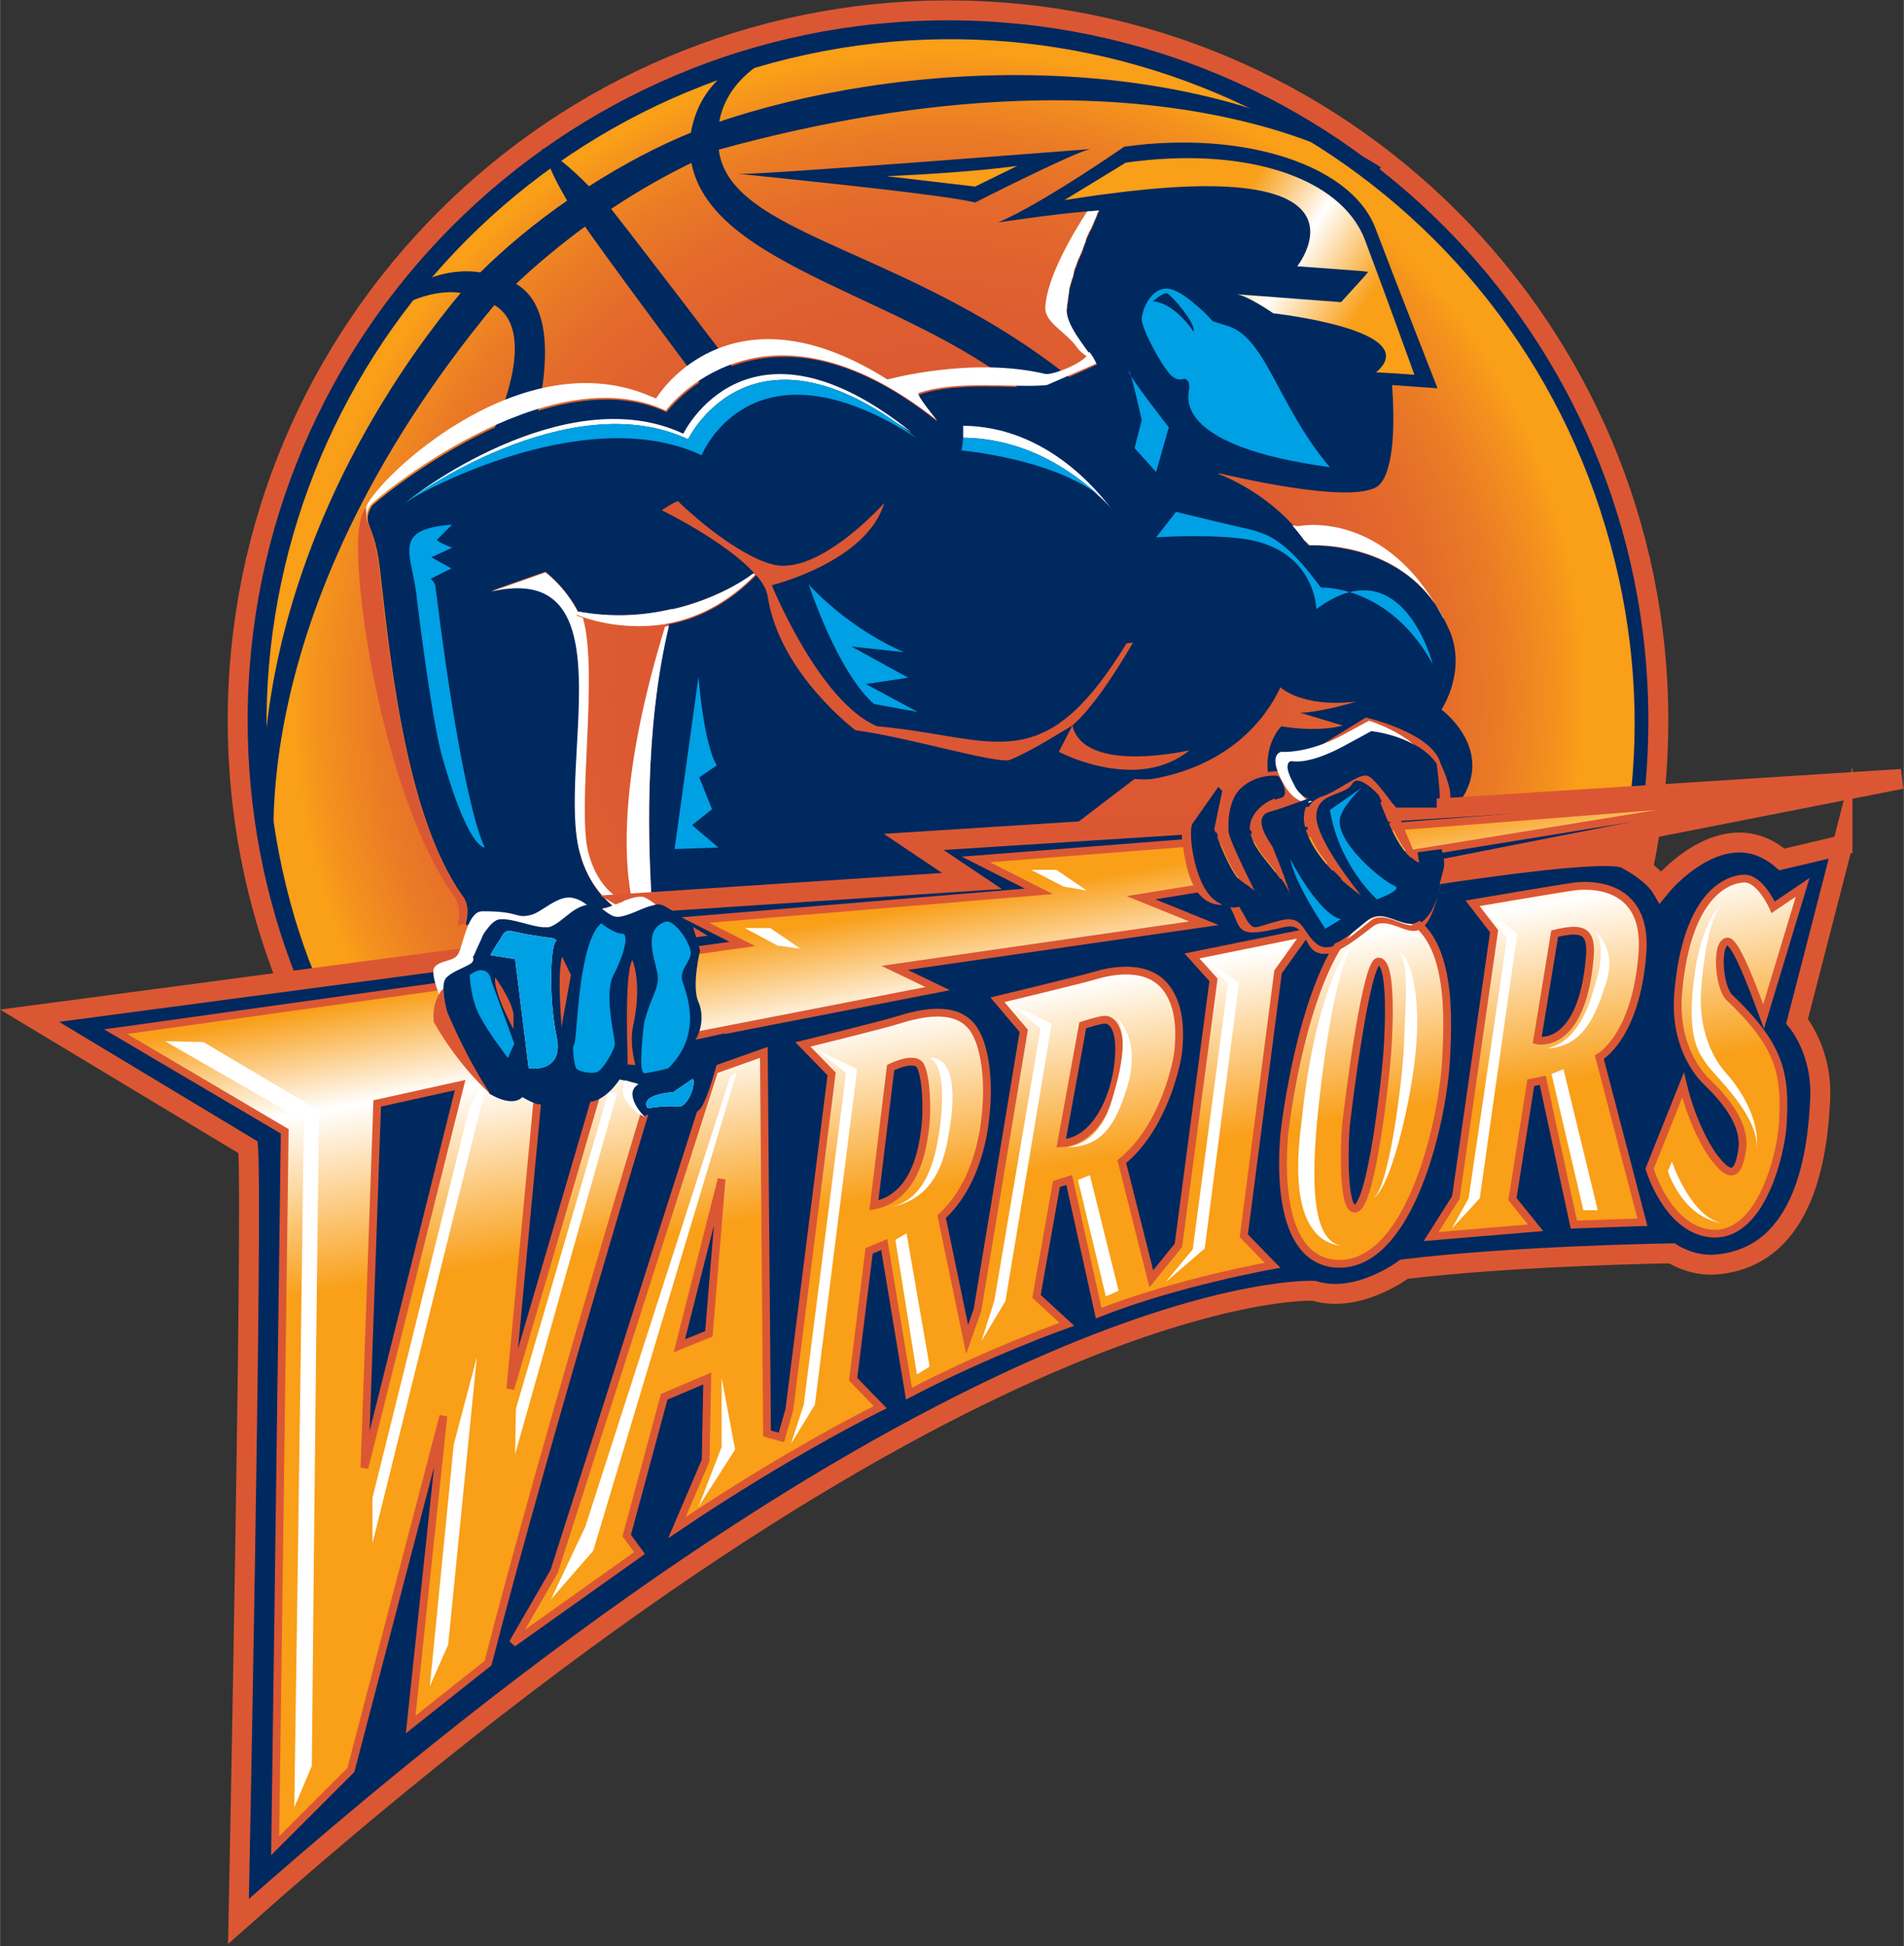
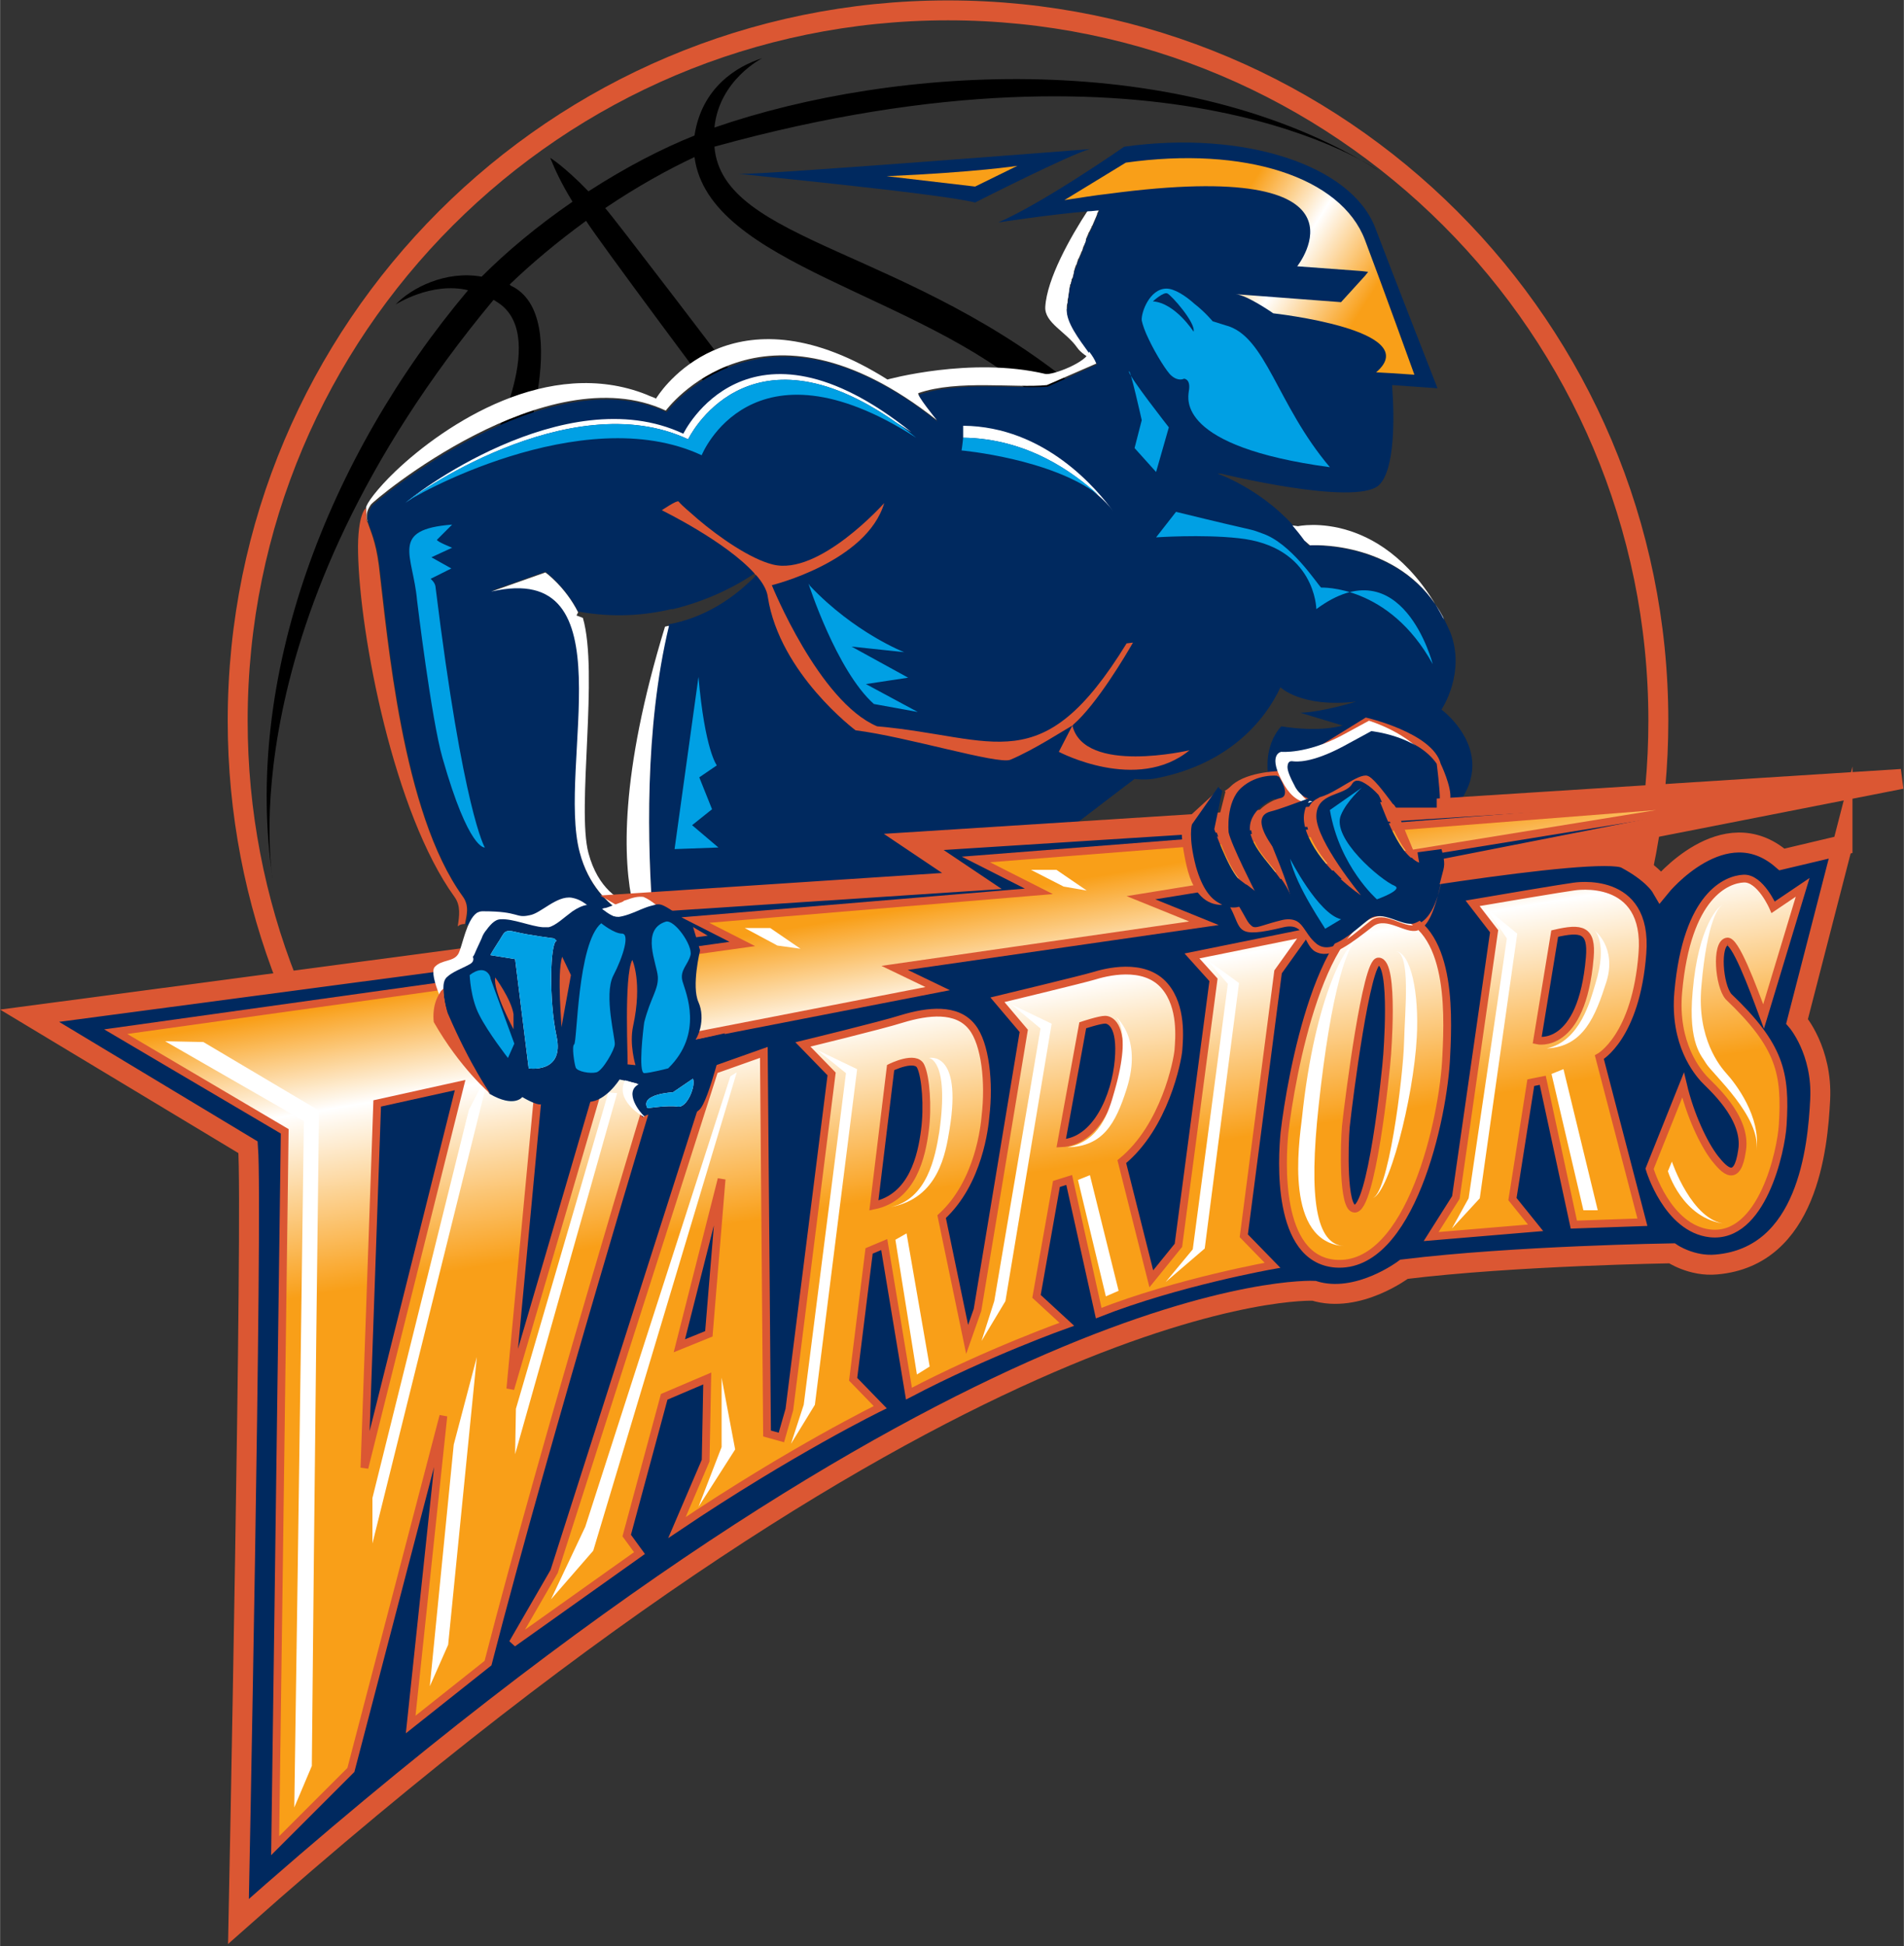
<svg xmlns="http://www.w3.org/2000/svg" id="Layer_1" viewBox="0 0 238.8 244.1" width="2446" height="2500">
  <rect x="0" y="0" width="238.8" height="244.1" fill="#333333" stroke="none" />
  <style>.st0{fill:#00295f}.st1{fill:none;stroke:#db5733;stroke-width:2.5}.st2{fill:#db5733}.st3{fill:url(#SVGID_1_)}.st4{fill:#00295f;stroke:#00295f}.st5{fill:#f99f18}.st6{fill:#fff}.st7{fill:#00a0e4}.st8{fill:url(#SVGID_2_)}.st9{fill:#fcb131}.st10{fill:#d95936}.st11{fill:url(#SVGID_3_)}.st12,.st13{stroke:#db5733}.st12{fill:none;stroke-miterlimit:14;stroke-width:2.5}.st13{stroke-width:.975}.st13,.st14{fill:none}</style>
-   <path class="st0" d="M85 116.6l-5.6-3.3 42.5-2.8-7.3-4.9 92.9-5.9c.3-3.1.5-6.2.5-9.3 0-49.2-39.9-89.1-89.1-89.1S29.8 41.2 29.8 90.4c0 11.6 2.2 22.6 6.2 32.7l49-6.5z" />
  <path class="st1" d="M186.2 148.8c13.6-15.6 21.8-36.1 21.8-58.4 0-49.2-39.9-89.1-89.1-89.1S29.8 41.2 29.8 90.4c0 46.1 35.1 84.1 80 88.7" />
  <path class="st2" d="M205.8 107.5c.2-1 .4-2.1.5-3.1l-39.4 7.7c.1.1 33.8-5.8 38.9-4.6z" />
  <radialGradient id="SVGID_1_" cx="117.701" cy="157.109" r="80.925" gradientTransform="matrix(1 0 0 -1 0 244.5)" gradientUnits="userSpaceOnUse">
    <stop offset="0" stop-color="#db5733" />
    <stop offset=".48" stop-color="#dc5932" />
    <stop offset=".653" stop-color="#df6030" />
    <stop offset=".777" stop-color="#e46b2b" />
    <stop offset=".876" stop-color="#eb7c25" />
    <stop offset=".961" stop-color="#f4921d" />
    <stop offset="1" stop-color="#f99f18" />
  </radialGradient>
-   <path class="st3" d="M39.3 121.8l45.7-6-5.6-3.3 42.5-2.8-7.3-4.9 90-5.7c1.1-10.7.1-21.9-3.2-32.9C187.9 20.8 140.1-5 94.7 8.5 49.3 22.1 23.5 69.8 37 115.3c.7 2.2 1.4 4.4 2.3 6.5z" />
  <path d="M135.9 49.4l-5.9.5c-14.7-13.2-41.1-16.6-42.9-30.2-3.4 1.6-7.2 3.7-11.2 6.4 2.3 2.6 48.1 63 50.7 66.8l-2.9 2.3S76.9 33 73.5 27.7c-3.7 2.7-6.9 5.4-9.6 8 .1 0 .1 0 .1.1 8.3 3.8.6 23.9.6 23.9s-9.1 7.4-5.6 1.2c3.6-6.3 9.7-19.3 3.2-23.1-.1-.1-.2-.1-.3-.2-33.7 40.5-27.7 72.7-27.7 72.7-3.8-25.2 6.9-53 24.5-73.9-4.6-1.1-9.1 1.8-9.1 1.8 2-2.1 6.3-4.3 10.8-3.5 3.1-3.1 6.9-6.3 11.4-9.4-1.4-2.3-2.1-3.8-2.8-5.5 0 0 1.7 1 4.8 4.2 4.8-3.1 9.3-5.4 13.3-7 .9-6 5.3-8.7 8.5-9.7 0 0-5.4 2.7-6 8.7 22.8-7.9 58.7-10 83.3 5.4 0 0-26.3-18.8-83.3-3 1 12.1 24.7 12.7 46.3 31z" />
-   <path class="st4" d="M135.9 49.4l-5.9.5c-14.7-13.2-41.1-16.6-42.9-30.2-3.4 1.6-7.2 3.7-11.2 6.4 2.3 2.6 48.1 63 50.7 66.8l-2.9 2.3S76.9 33 73.5 27.7c-3.7 2.7-6.9 5.4-9.6 8 .1 0 .1 0 .1.1 8.3 3.8.6 23.9.6 23.9s-9.1 7.4-5.6 1.2c3.6-6.3 9.7-19.3 3.2-23.1-.1-.1-.2-.1-.3-.2-33.7 40.5-27.7 72.7-27.7 72.7-3.8-25.2 6.9-53 24.5-73.9-4.6-1.1-9.1 1.8-9.1 1.8 2-2.1 6.3-4.3 10.8-3.5 3.1-3.1 6.9-6.3 11.4-9.4-1.4-2.3-2.1-3.8-2.8-5.5 0 0 1.7 1 4.8 4.2 4.8-3.1 9.3-5.4 13.3-7 .9-6 5.3-8.7 8.5-9.7 0 0-5.4 2.7-6 8.7 22.8-7.9 58.7-10 83.3 5.4 0 0-26.3-18.8-83.3-3 1 12.1 24.7 12.7 46.3 31z" />
  <path class="st0" d="M136.7 18.7s-42 3.3-43.9 3.1c-2.8-.2 24.8 2.4 29.5 3.6 0 0 12-6.1 14.4-6.7" />
  <path class="st5" d="M127.6 20.8s-5.1.8-16.4 1.3l11.1 1.3 5.3-2.6" />
  <path class="st6" d="M136.6 44.1c-1.3-1.8-2.9-4-2.8-5.5 0-.2 0-.4.1-.6v-.2c0-.1 0-.3.1-.5v-.2c0-.2.1-.4.1-.6v-.1c0-.2.1-.4.1-.6 0-.1 0-.1.1-.2 0-.2.1-.3.1-.5 0-.1 0-.1.1-.2.1-.2.1-.5.2-.7V34c.1-.2.1-.4.2-.6 0-.1.1-.2.1-.2.1-.2.1-.4.2-.6 0-.1 0-.1.1-.2.1-.2.2-.5.3-.7 0-.1 0-.1.1-.2.1-.2.1-.4.2-.6 0-.1.1-.1.1-.2.1-.2.2-.4.2-.6V30c.1-.2.2-.5.3-.7 0 0 0-.1.1-.2l.3-.6c0-.1 0-.1.1-.2.2-.5.4-.9.6-1.4v-.1l.3-.6c-.4 0-.9.1-1.4.1-2.3 3.5-5.2 8.7-5.4 12.2-.1 2 2.6 3.1 4 5.1.4.6 1.3 1.2 2.2 1.7l.4-.2c-.4 0-.7-.5-1.1-1" />
  <path class="st0" d="M180.8 89s3.1-4.6 1.1-9.7c-.3-.7-.6-1.3-.9-1.9-4.8-9-15.2-9-16.7-9h-.2c-.2-.2-.3-.5-.5-.7-.5-.7-1-1.3-1.5-1.9-4.2-4.6-9.4-6.4-9.4-6.4h.4s16.7 4.1 19.8 1.5c2.1-1.9 2-8.6 1.7-12.6l5.7.4s-5.6-14.3-7.8-20.1c-3-7.9-16.5-12.3-31.5-10.2 0 0-10.2 7.1-15.8 9.5 0 0 6.5-1 11.3-1.4.5 0 .9-.1 1.4-.1l-.3.6v.1c-.2.4-.4.9-.6 1.4 0 .1 0 .1-.1.2l-.3.6c0 .1 0 .1-.1.2-.1.2-.2.5-.3.7v.1c-.1.2-.2.4-.2.6 0 .1-.1.1-.1.2-.1.2-.1.4-.2.6 0 .1 0 .1-.1.2-.1.2-.2.5-.3.7 0 .1 0 .1-.1.2-.1.2-.1.4-.2.6 0 .1 0 .2-.1.2-.1.2-.1.4-.2.6v.2c-.1.2-.1.5-.2.7 0 .1 0 .1-.1.2 0 .2-.1.3-.1.5 0 .1 0 .1-.1.2 0 .2-.1.4-.1.6v.1c0 .2-.1.4-.1.6v.2c0 .2 0 .3-.1.5v.2c0 .2 0 .4-.1.6-.1 1.6 1.5 3.7 2.8 5.5.4.5.7 1 1 1.4l-.4.2-5.8 2.6c-3.9.3-11.3-.7-16.1 1-.4.1 2.3 3.4 2.3 3.4-11-8.8-19.4-9.1-25.2-7.2-5.8 1.9-8.8 6-8.8 6-14.9-7-36.7 11.3-37 11.8-.5.9-.6 1.5-.4 2.1.3 1 1 2.2 1.4 5.4 1.1 9.1 2.9 31 10.5 41.5.8 1.2.5 2.4.3 3.5 5 0 4.3 1 6.3.5 1.5-.3 3.7-2.8 5.7-2.5 2 .2 2.2 1.7 3.9 1.6 1-.1 2.4-.8 3.6-1.2-1.6-1-4.1-3.2-5.2-7.5-2.8-10.9 6.4-36.7-11.1-32.8l6.8-2.4s2.5 1.9 4.1 5c4.4.8 8.3.5 11.7-.3h.2c7.1-1.7 11.5-5.4 11.5-5.4-3.9 4.5-8.2 6.6-12 7.3-3.1 12.9-2.7 27.8-2 36.8 1.1.9 2 2 2 2l.2.4c3.3-.5 6-1 7.7-1.4 0 0 34.5-8.7 38.2-9 6.5-5 12.3-9.4 12.3-9.4.9.1 1.8.1 2.8-.1 9.1-1.8 13.6-7.3 15.5-11.4 0 0 2.6 2.6 9.5 1.8 0 0-4.2 1.3-7 1.4l5.3 1.6s-2.7.9-7.7.1c-1.6 1.7-3.6 6.5 1.8 13.5 6.2-.5 12.3-1 18.3-1.5l.6-.6c7.7-7.4-.6-13.5-.6-13.5" />
  <path class="st7" d="M153.7 40.8l-1.6-.5s-1-1.2-2.3-2.2c-1.1-1-2.5-1.9-3.5-1.9-2.1 0-3.2 3-3.1 4 .1.5.4 1.4.9 2.4.9 1.9 2.3 4.1 2.8 4.5.9.8 1.6.4 1.6.4s.9 0 .6 1.6c-.1.9-1.5 6.9 17.7 9.5-6.7-7.9-8-16.5-13.1-17.8" />
  <path class="st0" d="M144.6 37.8s1.3-1.2 1.8-1c.5.2 3.6 3.7 3.3 4.8 0 0-2.3-3.6-5.1-3.8" />
  <linearGradient id="SVGID_2_" gradientUnits="userSpaceOnUse" x1="142.123" y1="224.772" x2="179.142" y2="201.082" gradientTransform="matrix(1 0 0 -1 0 244.5)">
    <stop offset=".325" stop-color="#f99f18" />
    <stop offset=".541" stop-color="#fff" />
    <stop offset=".784" stop-color="#f99f18" />
  </linearGradient>
  <path class="st8" d="M162.7 33.4l8.1.6.8.1-.4.5-3 3.3-13.2-1c1.4.1 4.7 2.4 4.7 2.4s19.1 2.1 12.9 7.4l1.8.1 3 .2s-4-11.1-6.2-16.9c-3-7.9-15.1-11.8-30-9.7l-7.7 4.7c2-.3 3.8-.6 5.6-.8 34.5-4.6 23.6 9.1 23.6 9.1" />
  <path class="st6" d="M136.6 44.1c-.2 1.3-4.6 3-5.5 2.8-9.3-2.2-19.8.7-19.8.7-18.7-11.8-27.8.5-28.9 2.2-.1.1-.1.2-.1.2-.4-.2-.8-.3-1.2-.5-12.3-4.9-25.3 3.7-31.5 9.6-2.3 2.2-3.7 4.1-3.7 4.6 0 1.2.1 1.6.2 1.7-.2-.7-.2-1.2.4-2.1.4-.6 22.1-18.8 37-11.8 0 0 3-4.1 8.8-6 5.7-1.9 14.2-1.5 25.2 7.2 0 0-2.7-3.3-2.3-3.4 4.9-1.7 12.2-.6 16.1-1l6.2-2.7c-.2-.5-.5-1-.9-1.5M164.3 68.4c1.5-.1 11.9-.1 16.7 9l.1.3C173.8 63.6 162.8 66 162.8 66l-.7-.1c.5.6 1 1.2 1.5 1.9l.7.6M139.6 64.1c-2-2.7-8.5-10.6-18.8-10.7v1.5c8 .1 13.8 4.3 16.9 7.2.7.6 1.4 1.3 1.9 2" />
  <path class="st6" d="M86.3 55.1s7.3-15.3 26.1-2.1c.6.4 1.3.8 1.9 1.2-20.6-16.5-28.6.2-28.6.2-14.9-7-34.5 8.1-34.8 8.7.3-.6 20.5-15 35.4-8" />
  <path class="st7" d="M142.3 56.2l2.7 3 1.6-5.6s-5.1-6.5-5-7c.1-.6 1.6 6.1 1.6 6.1l-.9 3.5M120.8 54.9s-.1 1-.2 1.6c0 0 11.2 1 17.2 5.6-3.2-2.9-9-7.1-17-7.2M165.1 76.4s-.1-7.9-9.8-8.9c-4.6-.5-10.3-.1-10.3-.1l2.5-3.2c11 2.7 8.9 2 10.8 2.7 3.6 1.2 6.8 6.2 7.4 6.8 0 0 8.5-.4 14 9.6 0 0-3.8-14.9-14.6-6.9M112.4 53c-18.8-13.2-26.1 2.1-26.1 2.1-14.9-7-35.1 7.4-35.5 8 .4-.6 22.2-13 37.2-6 0 0 6.2-15.5 26.9-2.2-.9-.7-1.7-1.4-2.5-1.9M56.7 65.8l-1.9 1.9c-.1.2 1.9 1 1.9 1l-2.6 1.2 2.5 1.4-2.6 1.3s.5.4.6.9c3.5 28.4 6.2 32.8 6.2 32.8s-2 .4-5.3-11.2c-1.4-4.8-3.2-19.8-3.2-19.8-.5-5.7-3.5-8.9 4.4-9.5M87.6 84.9l-3 21.6 5.5-.2-3.3-2.8 2.5-2-1.6-4 2.2-1.5s-1.5-1.9-2.3-11.1M101.4 73.2s3.5 10.9 8.2 15.1l5.5 1-6.5-3.5 5.3-.8-7.1-3.9 6.6.7s-6.2-2.4-11.8-8.3" />
  <path class="st9" d="M174.8 104.1" />
  <path class="st10" d="M77.7 113.5c.3-.1.6-.2.8-.4-.3.1-.6.2-.8.4" />
-   <path class="st6" d="M84.4 76.4h-.2c-3.4.8-7.3 1.1-11.7.3l-.2.4s.3.1.8.3c1.7.6 5.6 1.6 10.2.9.2 0 .3-.1.5-.1 3.5-.7 7.3-2.4 10.9-6.1l-.2-.2c-1.7 1.3-5.3 3.4-10.1 4.5" />
  <path class="st2" d="M134.5 91c.1 0 .1-.1.1-.1 3-2.6 6.7-8.9 7.5-10.3l-.8.1c-10.7 17.4-16.4 11.7-31.3 10.4-7.3-3.1-13.2-17.7-13.2-17.7s11.9-2.9 14.1-10.3c0 0-8.2 9.2-14 7.7-2.8-.7-6.7-3.4-9.4-5.7-1-.9-1.9-1.6-2.4-2.2-.2-.2-2.1 1.1-2.1 1.1s8 3.9 11.6 7.9c.1.1.1.2.2.2.8.9 1.4 1.9 1.5 2.8 1.5 9.6 11 16.7 11 16.7 6.4.8 17.8 4.3 19.4 3.7 2.9-1.2 6.9-3.8 7.8-4.3l-1.7 3.3s9.8 5.2 16.4-.2c0 0-13.2 3.1-14.7-3.1" />
  <path class="st6" d="M79.4 113.6c-1.7-.6-4.4-2.1-5.6-6.6-1.5-5.6 1.3-22.6-.7-29.5-.5-.2-.8-.3-.8-.3l.2-.4c-1.6-3.2-4.1-5-4.1-5l-6.8 2.4c17.4-4 8.2 21.8 11.1 32.7 1.1 4.2 3.6 6.4 5.2 7.5.8-.3 1.6-.5 2.2-.3.5.2 1.2.6 1.8 1.2-.7-9-1.1-23.9 2-36.8-.2 0-.4.1-.5.1-5.7 18.6-5.3 29.4-4 35" />
  <path class="st10" d="M76 114c.3-.1.5-.1.8-.2-.2.1-.5.2-.8.2M81 114.4c.2-.1.3-.1.5-.2-.2 0-.4.1-.5.2" />
  <path class="st2" d="M58.3 115.9c.2-1.1.6-2.3-.3-3.5-7.6-10.5-9.4-32.4-10.5-41.5-.4-3.1-1.1-4.4-1.4-5.4-.1 0-.2-.5-.2-1.7 0-.2-1.1.7-1 5.5.2 10.4 4.5 32.7 12.1 43.2.8 1.1.6 2.4.4 3.7.2-.2.5-.3.8-.3h.1" />
  <path class="st0" d="M231.1 106l-5.7 22.1s3.2 3.7 2.9 9.8c-.3 6.1-1.6 19.7-13 20.7-3.1.3-5.6-1.4-5.6-1.4s-19.8.3-33.6 2c0 0-5.8 4.4-11.3 2.7 0 0-43.3-2.2-134.9 79.1 0 0 1.8-89.2 1.2-97.1L3.7 127.4 85 116.6l-5.6-3.3 42.5-2.8-7.3-4.9 123.9-7.9-73.8 14.5s35.8-6.3 39.2-4.5c3.4 1.8 4.4 3.5 4.4 3.5s7.9-9.7 15.2-3.4l7.6-1.8z" />
  <path class="st6" d="M216.6 118.1c1-.3 3.2 5.6 4.6 9.4l4.9-16.2-3.7 2.5s-1.6-3.7-3.7-3.6c-2.1.1-7.1 2-8.2 14.2-.6 6.6 2.5 10.1 3.2 10.9.7.8 5.5 4.8 4.8 9-.6 4.2-2.2 2.5-3.4 1-1.4-1.8-3.1-5.4-4-9.2l-4.2 10.5s2.2 7.5 7.6 8.1c6.5.7 8.9-10.3 9.1-13.6.4-6.5-.3-9.9-6.8-16.1-1.2-1.4-1.6-6.6-.2-6.9zM199.4 120.1c-1 11.7-6.6 10.4-6.6 10.4l2.2-13.4c3.4-.8 4.7-.5 4.4 3zm6.6-.5c.8-10-8.6-8.4-8.6-8.4-.9.1-10.4 1.7-12.7 2.1l2.7 3.5-4.8 33.4-3.1 4.9 13.1-1.1-2.9-3.6 2.3-14.6 1.5-.3 3.9 18.1 8.6-.3-5.4-20.7s4.6-2.5 5.4-13zM174 132.1c-.2 2.9-2 19.6-4.1 19.5-1.5 0-1.3-8-1.1-10.3.4-3.7 2.6-20.8 4.1-20.7 2.1 0 1 12.5 1.1 11.5zm.2-17.7c-8.4-1-12.3 20.7-13.1 27.7-.3 3.2-1.1 15.8 6.4 16.4 9.4.7 13.6-18.3 13.9-26.1.3-5.9.6-17.1-7.2-18z" />
  <path class="st6" d="M140.3 133c-.4 4.5-2.8 10.2-7.2 10.4l2.7-14.8s2.1-.7 2.8-.7c.6 0 2.1.6 1.7 5.1zm-24.3 8.8c-.4 3.1-1.5 8.4-6.4 9.4l2.1-17.3s3.2-1.6 3.8-.1c.6 1.3.9 5 .5 8zm-27.1 25.5l-3.7 1.5 5.3-20.9-1.6 19.4zm74.9-50.3l-14.3 2.9 2.7 3-4.4 33.3-3.4 4.2-3.7-14.7c5.4-4.4 7-12.7 7.1-14 .1-1.4.5-5.4-1.7-8-2.6-3.1-7.6-1.7-8.9-1.3-1.3.4-12.1 3-12.1 3l3.3 3.9-5.8 35-1.3 3.7-3.2-15.4c4.7-4.3 5.4-11.4 5.5-12.6.5-4.2 0-9.1-1.7-11.2-1.9-2.4-5.5-2-8.8-1-2.5.8-12.4 3.2-12.4 3.2l3.6 3.7-5.3 42.1-1 3.5-1.8-.5-.4-47.8-6.2 2.2-20.1 62.9-5.2 9 15.9-11.3-1.6-2.2 4.7-17.4 5.4-2.3-.2 10.3-3.6 8.4c14.4-9.7 25.5-15.1 25.5-15.1L107 173l2-16.1 1.9-.8 3.1 18.7c9.9-5.2 19.8-8.7 19.8-8.7l-3.8-3.5 2.5-14.1 1.6-.5 3.7 16.7c9.9-3.9 21.8-6 21.8-6L156 155l4.3-33.1 3.5-4.9z" />
  <path class="st6" d="M45.7 184.1l1.6-45.7 10.4-2.3-12 48zm33.1-51.7c-.9 2.1-3 1.5-3 1.5L64 174.2l3.8-40.5 49.8-9.7-5.4-2.6 38.8-5.6-7.9-3.2 76.3-12.4-97 7.6 7.9 4-43.1 3.6 5.9 3-78.6 11 21.2 12.5c-.5 38.8-1.2 89.6-1.2 89.6L44 222l11.6-44.4-4.1 38.7 9.7-7.7c7.4-28.7 21.1-73.8 21.1-73.8-1.8-.4-2.6-4.5-3.5-2.4z" />
  <linearGradient id="SVGID_3_" gradientUnits="userSpaceOnUse" x1="110.449" y1="182.259" x2="130.312" y2="65.269" gradientTransform="matrix(1 0 0 -1 0 244.5)">
    <stop offset=".434" stop-color="#f99f18" />
    <stop offset=".541" stop-color="#fff" />
    <stop offset=".732" stop-color="#f99f18" />
  </linearGradient>
  <path class="st11" d="M223.7 141c-.2 3.4-2.6 14.3-9.1 13.6-5.4-.5-7.6-8.1-7.6-8.1l4.2-10.5c.9 3.8 2.5 7.4 4 9.2 1.2 1.5 2.8 3.2 3.4-1 .6-4.2-4.2-8.2-4.8-9-.7-.8-3.7-4.3-3.2-10.9 1-12.1 6.1-14.1 8.2-14.2 2.1-.1 3.7 3.6 3.7 3.6l3.7-2.5-4.9 16.2c-1.4-3.8-3.6-9.7-4.6-9.4-1.3.3-1 5.5.4 6.8 6.3 6.3 7 9.7 6.6 16.2zm-23.1-8.4l5.4 20.7-8.6.3-3.9-18.1-1.5.3-2.3 14.6 2.9 3.6-13.1 1.1 3.1-4.9 4.8-33.4-2.7-3.5c2.3-.4 11.8-2 12.7-2.1 0 0 9.4-1.6 8.6 8.4-.8 10.5-5.4 13-5.4 13zm-5.6-15.5l-2.2 13.4s5.6 1.3 6.6-10.4c.3-3.5-1-3.8-4.4-3zm-13.6 15.2c-.4 7.8-4.5 26.8-13.9 26.1-7.5-.5-6.7-13.2-6.4-16.4.8-7 4.7-28.7 13.1-27.7 7.8 1 7.5 12.2 7.2 18zm-8.5-11.7c-1.6 0-3.8 17-4.1 20.7-.2 2.3-.4 10.2 1.1 10.3 2.1.1 3.9-16.6 4.1-19.5-.1 1 1-11.5-1.1-11.5zm-12.6 1.4l-4.3 33.1 3.6 3.7s-12 2.2-21.8 6l-3.7-16.7-1.6.5-2.5 14.1 3.8 3.5s-9.9 3.5-19.8 8.7l-3.1-18.7-1.9.8-2 16.1 3.4 3.5s-11.1 5.4-25.5 15.1l3.6-8.4.2-10.3-5.4 2.3-4.7 17.4 1.6 2.2-15.9 11.3 5.2-9 20.1-62.9 6.2-2.2.3 47.8 1.8.5 1-3.5 5.3-42.1-3.6-3.7s9.9-2.4 12.4-3.2c3.2-1 6.8-1.4 8.8 1 1.7 2.1 2.2 7 1.7 11.2-.2 1.3-.9 8.3-5.5 12.6l3.2 15.4 1.3-3.7 5.8-35-3.3-3.9s10.8-2.6 12.1-3c1.3-.4 6.3-1.8 8.9 1.3 2.2 2.6 1.8 6.6 1.7 8-.1 1.3-1.7 9.6-7.1 14l3.7 14.7 3.4-4.2 4.4-33.3-2.7-3 14.3-2.9-3.4 4.9zm-69.8 25.9l-5.3 20.9 3.7-1.5 1.6-19.4zm25.1-14.1c-.6-1.5-3.8.1-3.8.1l-2.1 17.3c4.9-1 6-6.3 6.4-9.4.3-3 0-6.7-.5-8zm23-5.9c-.6 0-2.8.7-2.8.7l-2.7 14.8c4.4-.1 6.8-5.9 7.2-10.4.4-4.5-1.1-5.1-1.7-5.1zm-56.1 6.9s-13.7 45.1-21.1 73.8l-9.7 7.7 4.1-38.7L44.2 222l-9.5 9.5s.7-50.8 1.2-89.6l-21.2-12.5 78.6-11-5.9-3 43.1-3.6-7.9-4 97-7.6-76.3 12.4 7.9 3.2-38.8 5.6 5.4 2.6-49.8 9.7-4 40.5 11.7-40.4s2.1.6 3-1.5c1-2 1.8 2.1 3.8 2.5zm-24.8 1.3l-10.4 2.3-1.6 45.7 12-48z" />
  <path class="st12" d="M231.1 106l-5.7 22.1s3.2 3.7 2.9 9.8c-.3 6.1-1.6 19.7-13 20.7-3.1.3-5.6-1.4-5.6-1.4s-19.8.3-33.6 2c0 0-5.8 4.4-11.3 2.7 0 0-43.3-2.2-134.9 79.1 0 0 1.8-89.2 1.2-97.1L3.7 127.4 85 116.6l-5.6-3.3 42.5-2.8-7.3-4.9 123.9-7.9-73.8 14.5s35.8-6.3 39.2-4.5c3.4 1.8 4.4 3.5 4.4 3.5s7.9-9.7 15.2-3.4l7.6-1.8z" />
  <path class="st13" d="M216.6 118.1c1-.3 3.2 5.6 4.6 9.4l4.9-16.2-3.7 2.5s-1.6-3.7-3.7-3.6c-2.1.1-7.1 2-8.2 14.2-.6 6.6 2.5 10.1 3.2 10.9.7.8 5.5 4.8 4.8 9-.6 4.2-2.2 2.5-3.4 1-1.4-1.8-3.1-5.4-4-9.2l-4.2 10.5s2.2 7.5 7.6 8.1c6.5.7 8.9-10.3 9.1-13.6.4-6.5-.3-9.9-6.8-16.1-1.2-1.4-1.6-6.6-.2-6.9zM199.4 120.1c-1 11.7-6.6 10.4-6.6 10.4l2.2-13.4c3.4-.8 4.7-.5 4.4 3zm6.6-.5c.8-10-8.6-8.4-8.6-8.4-.9.1-10.4 1.7-12.7 2.1l2.7 3.5-4.8 33.4-3.1 4.9 13.1-1.1-2.9-3.6 2.3-14.6 1.5-.3 3.9 18.1 8.6-.3-5.4-20.7s4.6-2.5 5.4-13zM174 132.1c-.2 2.9-2 19.6-4.1 19.5-1.5 0-1.3-8-1.1-10.3.4-3.7 2.6-20.8 4.1-20.7 2.1 0 1 12.5 1.1 11.5zm.2-17.7c-8.4-1-12.3 20.7-13.1 27.7-.3 3.2-1.1 15.8 6.4 16.4 9.4.7 13.6-18.3 13.9-26.1.3-5.9.6-17.1-7.2-18z" />
  <path class="st13" d="M140.3 133c-.4 4.5-2.8 10.2-7.2 10.4l2.7-14.8s2.1-.7 2.8-.7c.6 0 2.1.6 1.7 5.1zm-24.3 8.8c-.4 3.1-1.5 8.4-6.4 9.4l2.1-17.3s3.2-1.6 3.8-.1c.6 1.3.9 5 .5 8zm-27.1 25.5l-3.7 1.5 5.3-20.9-1.6 19.4zm74.9-50.3l-14.3 2.9 2.7 3-4.4 33.3-3.4 4.2-3.7-14.7c5.4-4.4 7-12.7 7.1-14 .1-1.4.5-5.4-1.7-8-2.6-3.1-7.6-1.7-8.9-1.3-1.3.4-12.1 3-12.1 3l3.3 3.9-5.8 35-1.3 3.7-3.2-15.4c4.7-4.3 5.4-11.4 5.5-12.6.5-4.2 0-9.1-1.7-11.2-1.9-2.4-5.5-2-8.8-1-2.5.8-12.4 3.2-12.4 3.2l3.6 3.7-5.3 42.1-1 3.5-1.8-.5-.4-47.8-6.2 2.2-20.1 62.9-5.2 9 15.9-11.3-1.6-2.2 4.7-17.4 5.4-2.3-.2 10.3-3.6 8.4c14.4-9.7 25.5-15.1 25.5-15.1L107 173l2-16.1 1.9-.8 3.1 18.7c9.9-5.2 19.8-8.7 19.8-8.7l-3.8-3.5 2.5-14.1 1.6-.5 3.7 16.7c9.9-3.9 21.8-6 21.8-6L156 155l4.3-33.1 3.5-4.9z" />
  <path class="st13" d="M45.7 184.1l1.6-45.7 10.4-2.3-12 48zm33.1-51.7c-.9 2.1-3 1.5-3 1.5L64 174.2l3.8-40.5 49.8-9.7-5.4-2.6 38.8-5.6-7.9-3.2 76.3-12.4-97 7.6 7.9 4-43.1 3.6 5.9 3-78.6 11 21.2 12.5c-.5 38.8-1.2 89.6-1.2 89.6L44 222l11.6-44.4-4.1 38.7 9.7-7.7c7.4-28.7 21.1-73.8 21.1-73.8-1.8-.4-2.6-4.5-3.5-2.4z" />
  <path class="st6" d="M209.7 145.7s2.5 7.4 6.7 7.8c-5.4-.6-7.2-6.6-7.2-6.6l.5-1.2M76.3 137l-11.6 39.7-.1 5.7 12.8-45.3c-.3 0-1.1-.1-1.1-.1M58.8 139.2l-12.1 48.7v5.7L61.5 134l-2.7 5.2M39.1 221.5s.4-43.4.9-82.2l-14.5-8.6-4.8-.1 17.4 10c-.5 38.8-1.2 86.1-1.2 86.1l2.2-5.2M56.2 206.3l3.6-36.1-2.9 11-3 30.3 2.3-5.2M74.4 194.5l18-60-.8.5-18.2 56.5-4.3 9.1 5.3-6.1M102.2 176.2l5.3-42.1-5-2.4 3.6 2.9-5.3 41.6-1.6 4.9 3-4.9M116.6 171.4l-2.9-16.7-1.4.8 2.7 16.9 1.6-1M116.5 132.7s4.2-1 2.6 8.9c-.5 3.1-1.4 8.7-7.4 9.8 4.6-1 5.6-6.3 6.1-9.4 1.3-9.1-1.3-9.3-1.3-9.3M126.1 163.2l5.8-34.8-5-2.4 3.6 3-5.8 34.2-1.6 5 3-5M140.3 161.9l-3.6-14.5-1.5.6 3.5 14.6 1.6-.7M139.8 127.4s3.6 2.6 1.5 9.2c-1.4 4.4-3 7.2-7.4 7.3 4-.8 5.1-4.2 5.9-7.1 2.3-8 0-9.4 0-9.4M185.6 150.3l4.7-33.2-3.9-3.2 2.6 3.8-4.8 32.6-2.1 3.8 3.5-3.8M200.4 151.8l-4.3-17.7-1.5.6 4 17.1h1.8M200 116.7s2.8 2.1 1.5 6.4c-1.4 4.4-2.9 8.2-7.5 8.4 4.2-.9 5.5-6.1 6.1-8.1 1.6-5.2-.1-6.7-.1-6.7M151.3 120.3l4.1 3-4.3 33.3-4.9 4.2 3.4-4.1 4.4-33.3-2.7-3.1M171.2 117.3c-2.2-.3-4.3 7.5-5.8 21.3-1.3 11.9-.3 17.5 3.2 17.7-7.5-.5-5.7-12.8-5.3-16.1 1.6-15.3 5.8-23.1 7.9-22.9M220.3 144.3c.6-4.2-5.5-9.6-6.3-10.9-.5-.9-2.3-2.4-1.7-9 .7-8.3 3.3-11 4-11-.7 0-2.2 2.1-2.9 10.3-.6 6.6 2.4 10.1 3.1 10.9 1.2 1.3 4.4 5.5 3.8 9.7M175 119.3c2 .1 3 5.4 2.7 10.8-.4 7.6-3.6 20.2-5.7 20.2 2.1.1 4-15.4 4.1-19.5.1-4.1.9-11.4-1.1-11.5M90.5 172.8v8.7l-2.9 7.5 4.6-7.2-1.7-9M78.5 112.9c-.1 0-.3.1-.4.2-.3.1-.5.2-.8.3-.3.1-.5.2-.8.3-.3.1-.5.2-.7.2-.1 0-.2.1-.3.1.4.3.8.6 1.2.8.3.2.7.3 1.2.3.8 0 1.7-.5 2.7-.9.2-.1.3-.1.5-.2.5-.2.9-.3 1.3-.4-.6-.5-1.2-.9-1.7-1.1-.7-.1-1.4.1-2.2.4M66.4 114.8c-1.8.4-1.2-.5-5.8-.5h-.1c-.3 0-.5.1-.7.2-1.3.9-1.8 4.1-2.3 5.1-.6 1.1-2.1.7-3 1.7-.4.5 0 2 .6 3.5.1-.2.2-.3.3-.5l.3-.3c0-.6.1-1.1.4-1.4.7-.7 1.9-1.1 2.8-1.6.4-.2.7-.5.8-.8.2-.5.6-1.4 1-2.3.1-.3.3-.6.4-.8.5-.9 1.2-1.6 2-1.6 1.5-.1 3.8.9 5.3 1h.7c.8-.2 1.9-1.2 3-2 .6-.4 1.2-.7 1.8-.8-.6-.4-1.1-.9-2.2-1.1-1.9-.3-3.9 2-5.3 2.2" />
  <path class="st0" d="M58.8 121c-.9.5-2.1.9-2.8 1.6-.3.3-.4.8-.4 1.4 0 1.4.5 3.2.5 3.2 2.8 6.4 5.3 10 5.3 10 3.1 1.8 4.1.4 4.1.4s1.8 1.1 2.4.9c.6-.2 2.9-2.3 2.9-2.3s1.3 2.1 3.1 2c2.1-.1 3.8-2.8 3.8-2.8l.5.1 1.7.4h0c-1.9 1 .2 3.6.6 4.1 0 .1.1.1.1.1 2.8-1.5 5.3.8 7.1-.9 1.2-1 3.2-9.6 3.2-9.6l-4 .9c-.2 0-.7 1.6-.9 1.5-.2-.1-.2-.3.4-.7 1.3-.8 2.1-3.6 1.2-5.6-.9-2 .2-6.5.2-6.5l-.9-3s-.4-.4-1-.8c-.9-.7-2.1-1.6-2.9-1.9-.3-.1-.6-.1-.9 0-.4.1-.8.2-1.3.4-.2.1-.3.1-.5.2-.9.4-1.9.8-2.7.9-.5 0-.8-.1-1.2-.3-.4-.2-.7-.6-1.2-.8-.3-.2-.7-.4-1.2-.4h-.4c-.6.1-1.2.4-1.8.8-1.1.8-2.1 1.8-3 2h-.7c-1.5-.1-3.8-1.1-5.3-1-.8 0-1.4.8-2 1.6-.2.3-.3.5-.4.8-.2.4-.4.9-.6 1.3-.2.4-.3.8-.5 1 .2.5-.1.8-.5 1" />
  <path class="st7" d="M80.8 128.2c.8-3.1 1.8-4.1 1.7-5.7-.1-1.6-2.2-5.9 1-6.9 1.1-.3 3.4 3 3.1 4.2-.3 1.2-1.4 1.9-1 3.3.4 1.4 2.7 6.5-1.8 10.9 0 0-2.3.6-3 .6-.8 0-.1-5.8 0-6.4z" />
  <path class="st14" d="M80.8 128.2c.8-3.1 1.8-4.1 1.7-5.7-.1-1.6-2.2-5.9 1-6.9 1.1-.3 3.4 3 3.1 4.2-.3 1.2-1.4 1.9-1 3.3.4 1.4 2.7 6.5-1.8 10.9 0 0-2.3.6-3 .6-.8 0-.1-5.8 0-6.4z" />
  <path class="st7" d="M75.4 115.8s1.6 1.3 2.6 1.3.2 2.8-1.1 5.3c-1.2 2.4.3 8 .2 8.6 0 .6-1.5 3.3-2.3 3.5-.8.2-2.4-.1-2.6-.6-.2-.6-.5-2.7-.2-2.9.4-.2.4-12.7 3.4-15.2z" />
  <path class="st14" d="M75.4 115.8s1.6 1.3 2.6 1.3.2 2.8-1.1 5.3c-1.2 2.4.3 8 .2 8.6 0 .6-1.5 3.3-2.3 3.5-.8.2-2.4-.1-2.6-.6-.2-.6-.5-2.7-.2-2.9.4-.2.4-12.7 3.4-15.2z" />
  <path class="st6" d="M69.5 117.7s-3.2-.4-4.8-.8c-1.6-.4-1.4.1-2.3 1.4-.9 1.4-.9 1.5-.9 1.5l3.1.5 1.7 13.7s4.5.7 3.5-4-.8-11.8 0-12l-.3-.3z" />
  <path class="st7" d="M69.5 117.7s-3.2-.4-4.8-.8c-1.6-.4-1.4.1-2.3 1.4-.9 1.4-.9 1.5-.9 1.5l3.1.5 1.7 13.7s4.5.7 3.5-4-.8-11.8 0-12l-.3-.3zM58.9 122.3s.1 2.9 1.2 5c1.1 2.2 3.6 5.4 3.6 5.4l.8-1.8-3-8.2c.1 0-.5-2-2.6-.4z" />
  <path class="st14" d="M58.9 122.3s.1 2.9 1.2 5c1.1 2.2 3.6 5.4 3.6 5.4l.8-1.8-3-8.2c.1 0-.5-2-2.6-.4z" />
  <path class="st6" d="M81.2 139s2.6-.4 3.8-.2c1.2.2 2.3-2.7 1.9-3.5l-2.5 1.7s-4.2.2-3.2 2z" />
  <path class="st7" d="M81.2 139s2.6-.4 3.8-.2c1.2.2 2.3-2.7 1.9-3.5l-2.5 1.7s-4.2.2-3.2 2z" />
  <path class="st2" d="M55.6 124l-.3.3c-.1.2-.2.3-.3.5-.9 1.6-.6 3.4-.6 3.4 3.3 5.8 7.1 9 7.1 9s-2.5-3.5-5.3-10c0 .1-.6-1.7-.6-3.2" />
  <path class="st6" d="M80.1 136l-1.7-.5c-1.3 2.4 1.9 4.4 2.4 4.6v-.1c-.5-.4-2.6-3-.7-4" />
  <path class="st2" d="M79.3 120.4s1.3 2.8.1 8.3c-.5 2.3.3 4.9.3 4.9l-1-.1c.1 0-.5-11.1.6-13.1M70.5 120l1.1 2.3-1.2 6.6c.1 0-.6-6.6.1-8.9M62.1 122.6s2 2.7 2.3 4.6v1.9s-2.6-4.8-2.3-6.5M152.5 104.1s1.5 4.6 3 6.2l2.1 1.6s-3.1-5.9-3.3-7.4c0 0-.4-3.8 1.6-5.6 2-1.8 4.5-1.5 4.5-1.5s1.6 2.4.2 2.7c-1.4.3-4.4 2.1-3.5 4.8.8 2.7 4 4.8 5 8 0 0 .2-.5-2.3-6.6-.2-.5-2.9-3.8-.3-4.4 1.2-.3 3.1-1 4.4-1.5.2-.1.4-.1.5-.2-.7-.1-1.3-.5-1.7-1.3-.9-1.5-1.1-2.4-1-2.8l-.9.6s-4.3 0-6.3 1.8c-.4.4-.7.6-.9.7l.1.1-1.2 4.8" />
  <path class="st2" d="M171.5 97.3c-1.2-.3-3.8 2.1-6 2.7-.2.2-1.3.4-1.6 2.1-.5 2.9 2.9 7.4 7.1 10.4 0 0-5.6-6.8-5.6-9.9 0-3.1 3.6-2.5 4.5-4.1.8-1.3 2.9 1.1 3 1.2.7 1.1 2.5 7.6 5.4 8.7 0 0-.2-.8-.3-1.6l-.6.2c-.6-1.5-1.4-3.3-2.5-6.1-.9-1.3-2.4-3.3-3.4-3.6" />
  <path class="st2" d="M177.6 116c-1.5.5-4-1.9-5.7-.5-1.7 1.3-4.3 3.9-6.2 3.2-1.9-.7-1.8-4-4.9-3.3-4.5 1.1-3.2 1.8-5.3-1.7 0 0-.5.2-1.2.1 1.5 2.8.5 4 6.7 2.5 3-.7 2.4 2.6 4.3 3.2 1.8.7 4.2-1.2 6.9-3.3 1.7-1.3 4.1 1 5.6.5s2.3-3 3.1-6.7c-.7 3.8-1.8 5.5-3.3 6M150.3 108.8c-1-3.8-.5-5.3-.5-5.3l3.3-4.7-4.8 4.4s-.4 1.3.5 5.3c1 4.5 3.2 5 4.5 5-1.1-.6-2.3-1.8-3-4.7M180.7 95.8c-1-3.9-9.4-5.8-9.4-5.8l-8.9 5.5c.2 0 2 .3 6.2-1.9l3.5-1.9s5.7.6 8.1 4.1c0 0 .4 3 .4 4.6l1.3-.2c.2-1.5-1.2-4.4-1.2-4.4" />
  <path class="st6" d="M163 99.2c-2.2-3.9-.2-3.3-.2-3.3s1.8.5 6.2-1.9l3.4-1.9s4.4-.2 6.7 3.2c-2.3-3.4-7.4-4.9-7.4-4.9l-3.5 1.9c-4.4 2.3-7.5 2-7.5 2s-1.9.3.4 4.2c.9 1.5 1.9 2.1 3 2.2.2-.1.4-.1.5-.2-.6 0-1.2-.4-1.6-1.3" />
  <path class="st0" d="M172 91.7l-3.5 1.9c-4.1 2.2-6 1.9-6.2 1.9s-.7-.2-.8.5c-.1.5.2 1.3 1 2.8.5.8 1.1 1.2 1.7 1.3-.2.1-.3.1-.5.2-1.4.5-3.2 1.2-4.4 1.5-2.5.7.1 4 .3 4.4 2.5 6.1 2.3 6.6 2.3 6.6-1-3.2-4.2-5.3-5-8-.8-2.7 2.1-4.5 3.5-4.8 1.4-.3-.2-2.7-.2-2.7s-2.5-.3-4.5 1.5-1.6 5.6-1.6 5.6c.3 1.5 3.3 7.4 3.3 7.4l-2.1-1.6c-1.4-1.6-3-6.2-3-6.2l1-4.8-.1-.1-.4-.4-3.3 4.7s-.5 1.5.5 5.3c.8 2.8 1.9 4.1 3 4.6.4.2.8.3 1.1.3.7.1 1.2-.1 1.2-.1 2.1 3.5.8 2.8 5.3 1.7 3-.7 3 2.6 4.9 3.3 1.9.7 4.4-1.8 6.2-3.2 1.7-1.3 4.2 1 5.7.5s2.5-2.1 3.4-5.8c.4-1.5.5-1.6 0-3.5l-3 .4c0 .2.2 1.3.2 1.3-2.9-1-4.7-7.6-5.4-8.7-.1-.1-2.2-2.5-3-1.2-.9 1.6-4.5 1-4.5 4.1 0 3.1 5.6 9.9 5.6 9.9-4.2-2.9-7.7-7.5-7.1-10.4.3-1.7 1.4-2 1.6-2.1 2.2-.6 4.8-3 6-2.7 1 .3 2.4 2.3 3.4 3.6 0 0 0 .1.1.1 0 0 0 .1.1.1.1.1.2.3.3.4h5.1v-1.1c0-1.7-.4-4.6-.4-4.6-2.1-3.3-7.8-3.9-7.8-3.9" />
  <path class="st7" d="M166.8 101.6l4-2.8s-1.9 1.7-2.6 3.4c-1.3 2.9 5 8.2 6.7 8.9 1.2.5-2.2 1.7-2.2 1.7s-4.7-4.1-5.9-11.2M161.8 107.7s3.5 6.9 6.4 7.6l-2 1.2c.1 0-3.6-5.2-4.4-8.8" />
  <path class="st6" d="M93.4 116.4h3.2l3.8 2.6-2.9-.4-4.1-2.2M129.3 109.1h3.2l3.8 2.6-2.9-.5-4.1-2.1" />
</svg>